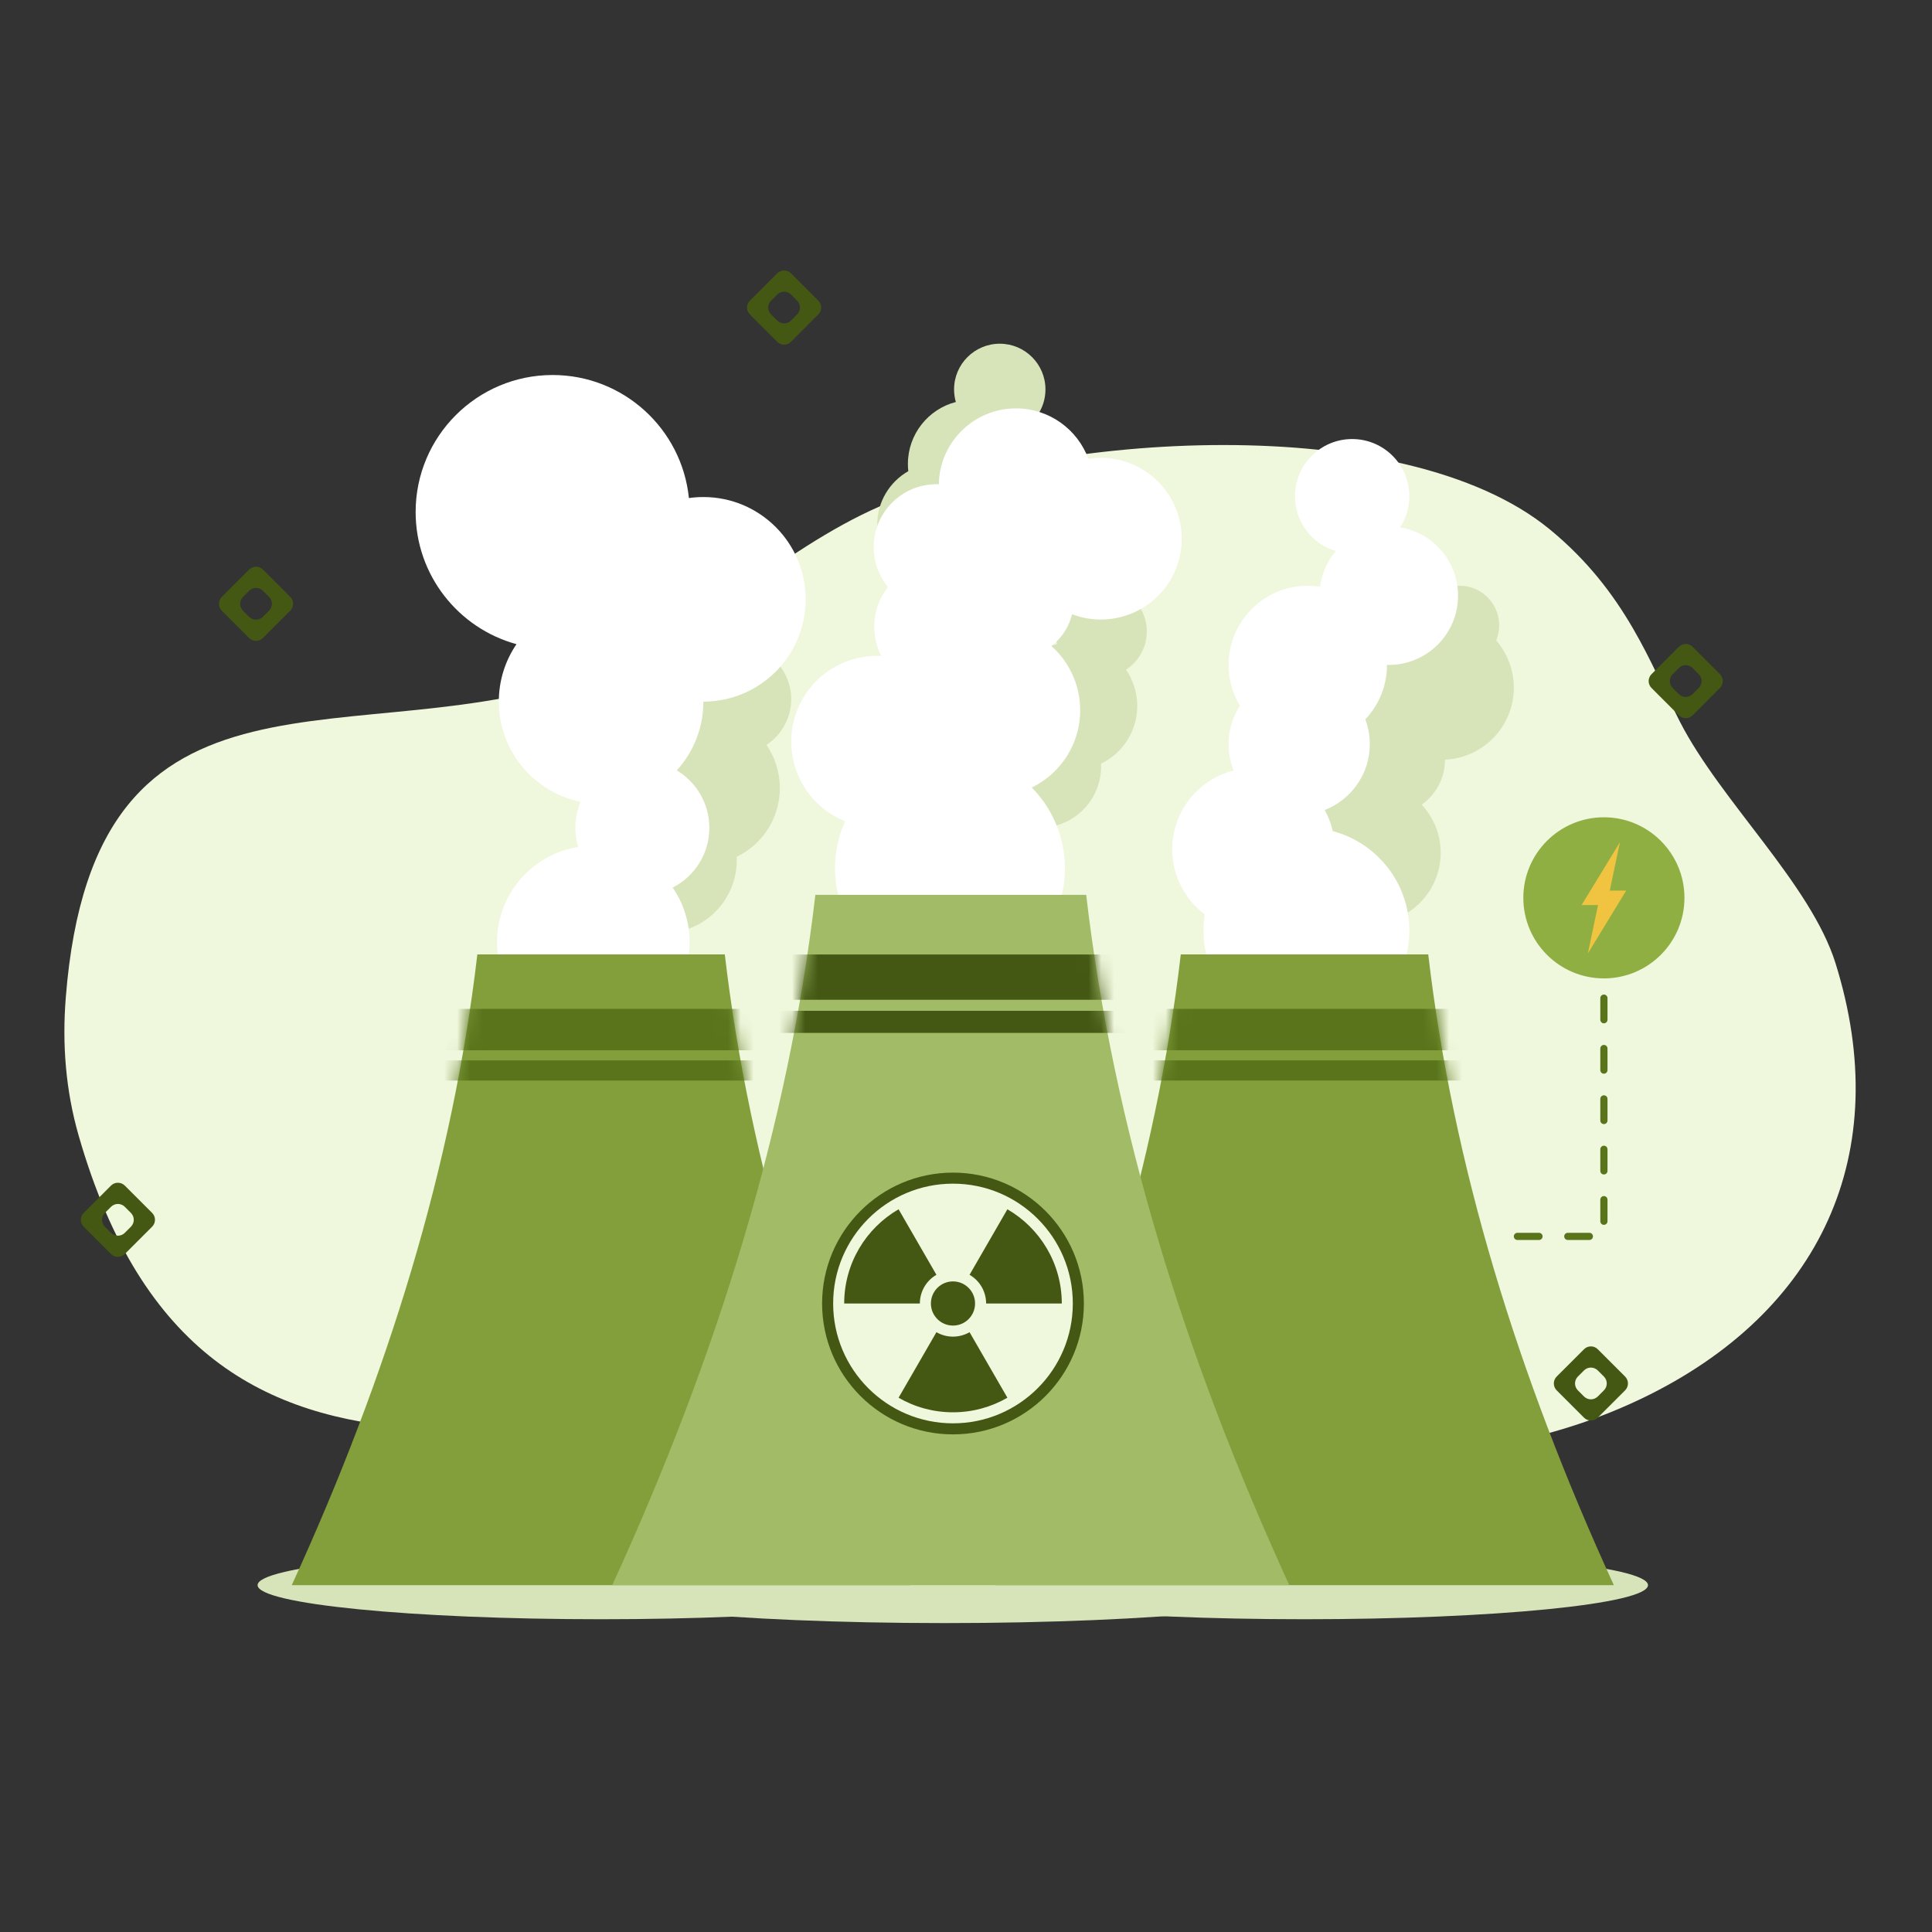
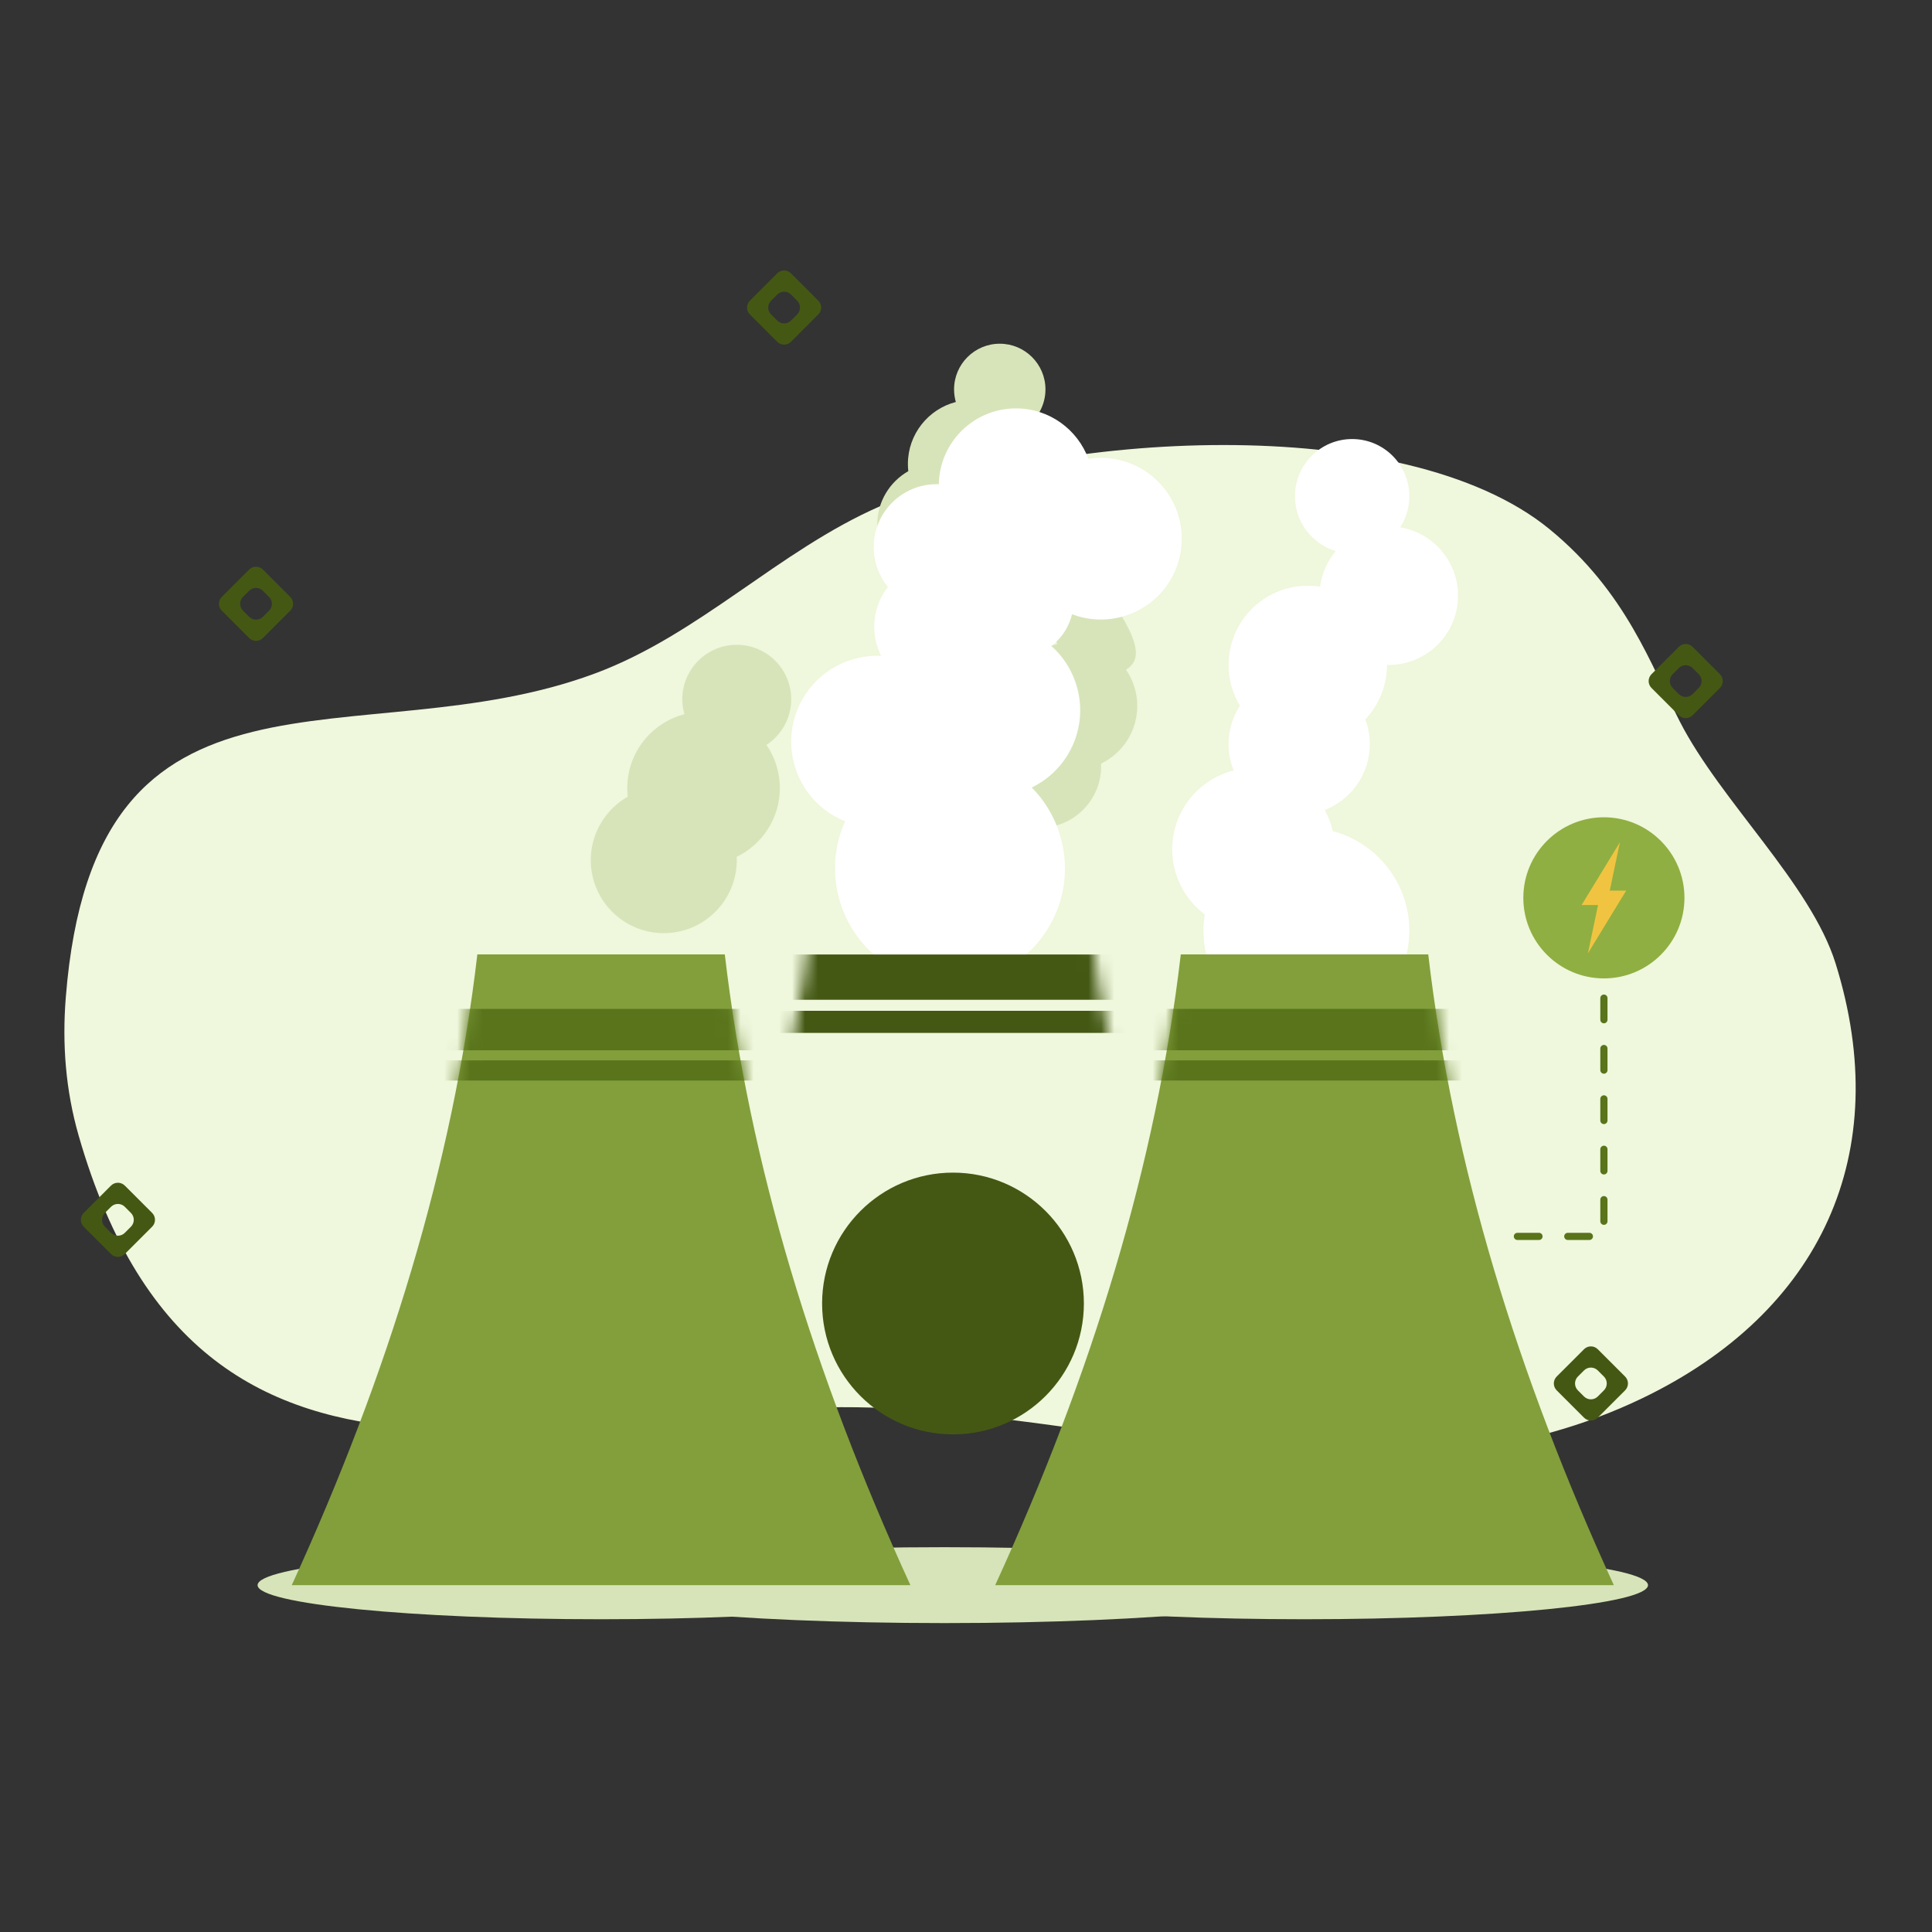
<svg xmlns="http://www.w3.org/2000/svg" width="150" height="150" viewBox="0 0 150 150" fill="none">
  <rect x="0" y="0" width="150" height="150" fill="#333333" stroke="none" />
  <path fill-rule="evenodd" clip-rule="evenodd" d="M130.423 56.025C133.59 62.207 140.59 68.633 142.514 74.8C147.112 89.542 141.385 101.892 127.483 108.571C109.232 117.339 89.219 110.695 70.11 109.401C44.74 107.684 15.872 122.189 6.102 88.152C5.097 84.647 4.82 81.075 5.107 77.447C7.34 49.161 27.897 59.106 46.222 52.277C54.326 49.257 60.457 42.749 68.311 39.313C81.447 33.566 108.941 31.773 120.305 41.085C126.267 45.97 128.188 51.66 130.424 56.026L130.423 56.025Z" fill="#EFF7DC" />
  <path fill-rule="evenodd" clip-rule="evenodd" d="M46.669 120.424C61.388 120.424 73.338 121.61 73.338 123.071C73.338 124.532 61.388 125.717 46.669 125.717C31.95 125.717 20 124.532 20 123.071C20 121.61 31.95 120.424 46.669 120.424Z" fill="#D7E4B9" />
  <path fill-rule="evenodd" clip-rule="evenodd" d="M101.281 120.424C116 120.424 127.95 121.61 127.95 123.071C127.95 124.532 116 125.717 101.281 125.717C86.562 125.717 74.612 124.532 74.612 123.071C74.612 121.61 86.562 120.424 101.281 120.424Z" fill="#D7E4B9" />
  <path fill-rule="evenodd" clip-rule="evenodd" d="M73.337 120.124C89.73 120.124 103.038 121.444 103.038 123.07C103.038 124.697 89.73 126.016 73.337 126.016C56.944 126.016 43.636 124.697 43.636 123.07C43.636 121.444 56.944 120.124 73.337 120.124Z" fill="#D7E4B9" />
-   <path fill-rule="evenodd" clip-rule="evenodd" d="M110.287 48.05C110.526 46.59 111.794 45.475 113.321 45.475C115.018 45.475 116.396 46.853 116.396 48.55C116.396 48.968 116.312 49.366 116.162 49.728C117.015 50.71 117.532 51.991 117.532 53.392C117.532 56.395 115.159 58.848 112.188 58.977V58.983C112.188 60.423 111.474 61.697 110.381 62.473C111.294 63.453 111.853 64.768 111.853 66.214C111.853 69.245 109.392 71.706 106.361 71.706C103.33 71.706 100.869 69.245 100.869 66.214C100.869 63.939 102.255 61.985 104.228 61.152C103.853 60.515 103.637 59.775 103.637 58.984C103.637 57.095 104.864 55.491 106.564 54.926C106.425 54.439 106.351 53.925 106.351 53.394C106.351 50.884 108.009 48.758 110.288 48.053L110.287 48.05Z" fill="#D7E4B9" />
  <path fill-rule="evenodd" clip-rule="evenodd" d="M103.709 42.784C101.876 42.236 100.54 40.537 100.54 38.528C100.54 36.077 102.53 34.087 104.981 34.087C107.432 34.087 109.422 36.077 109.422 38.528C109.422 39.417 109.161 40.246 108.71 40.941C111.258 41.364 113.203 43.581 113.203 46.247C113.203 49.215 110.793 51.625 107.825 51.625C107.778 51.625 107.732 51.625 107.686 51.623V51.625C107.686 53.26 107.046 54.748 106.003 55.849C106.228 56.449 106.352 57.097 106.352 57.775C106.352 60.102 104.897 62.093 102.849 62.889C103.131 63.397 103.344 63.948 103.477 64.529C106.897 65.434 109.421 68.554 109.421 72.256C109.421 76.668 105.84 80.249 101.428 80.249C97.017 80.249 93.436 76.668 93.436 72.256C93.436 71.826 93.47 71.404 93.535 70.993C92.002 69.841 91.01 68.007 91.01 65.943C91.01 62.99 93.041 60.508 95.781 59.819C95.526 59.187 95.386 58.497 95.386 57.773C95.386 56.675 95.709 55.652 96.266 54.794C95.707 53.868 95.386 52.783 95.386 51.624C95.386 48.23 98.141 45.474 101.535 45.474C101.86 45.474 102.178 45.499 102.49 45.547C102.626 44.502 103.063 43.551 103.709 42.782V42.784Z" fill="white" />
-   <path fill-rule="evenodd" clip-rule="evenodd" d="M82.079 49.999C81.99 49.688 81.943 49.36 81.943 49.022C81.943 47.063 83.532 45.475 85.49 45.475C87.448 45.475 89.037 47.065 89.037 49.022C89.037 50.267 88.394 51.363 87.423 51.995C87.974 52.796 88.297 53.766 88.297 54.81C88.297 56.781 87.148 58.486 85.484 59.289C85.488 59.362 85.489 59.435 85.489 59.508C85.489 62.132 83.357 64.263 80.733 64.263C78.109 64.263 75.978 62.132 75.978 59.508C75.978 57.736 76.949 56.189 78.387 55.371C78.366 55.187 78.356 55 78.356 54.81C78.356 52.498 79.938 50.552 82.078 49.998L82.079 49.999Z" fill="#D7E4B9" />
+   <path fill-rule="evenodd" clip-rule="evenodd" d="M82.079 49.999C81.99 49.688 81.943 49.36 81.943 49.022C81.943 47.063 83.532 45.475 85.49 45.475C89.037 50.267 88.394 51.363 87.423 51.995C87.974 52.796 88.297 53.766 88.297 54.81C88.297 56.781 87.148 58.486 85.484 59.289C85.488 59.362 85.489 59.435 85.489 59.508C85.489 62.132 83.357 64.263 80.733 64.263C78.109 64.263 75.978 62.132 75.978 59.508C75.978 57.736 76.949 56.189 78.387 55.371C78.366 55.187 78.356 55 78.356 54.81C78.356 52.498 79.938 50.552 82.078 49.998L82.079 49.999Z" fill="#D7E4B9" />
  <path fill-rule="evenodd" clip-rule="evenodd" d="M74.211 31.21C74.122 30.899 74.074 30.572 74.074 30.233C74.074 28.275 75.663 26.686 77.622 26.686C79.58 26.686 81.169 28.276 81.169 30.233C81.169 31.478 80.526 32.574 79.554 33.207C80.106 34.007 80.429 34.978 80.429 36.022C80.429 37.992 79.28 39.697 77.616 40.501C77.619 40.574 77.622 40.646 77.622 40.719C77.622 43.343 75.49 45.475 72.866 45.475C70.242 45.475 68.11 43.343 68.11 40.719C68.11 38.947 69.082 37.4 70.52 36.582C70.499 36.398 70.489 36.212 70.489 36.022C70.489 33.71 72.071 31.764 74.211 31.21Z" fill="#D7E4B9" />
  <path fill-rule="evenodd" clip-rule="evenodd" d="M72.89 37.595C72.945 34.336 75.608 31.707 78.881 31.707C81.46 31.707 83.66 33.339 84.503 35.626C85.873 35.41 87.322 35.643 88.614 36.39C91.613 38.122 92.643 41.964 90.91 44.963C89.347 47.671 86.063 48.773 83.232 47.687C83.136 48.089 82.982 48.482 82.765 48.857C82.466 49.378 82.074 49.812 81.623 50.153C83.945 52.209 84.584 55.685 82.973 58.474C82.279 59.676 81.266 60.58 80.103 61.142C82.864 63.93 83.544 68.325 81.487 71.885C79.024 76.153 73.56 77.616 69.294 75.153C65.292 72.843 63.756 67.893 65.612 63.768C65.323 63.652 65.039 63.514 64.762 63.353C61.575 61.514 60.483 57.433 62.322 54.248C63.611 52.014 66.002 50.81 68.414 50.922C68.069 50.242 67.874 49.472 67.874 48.658C67.874 47.494 68.27 46.424 68.935 45.572C68.245 44.729 67.832 43.653 67.832 42.48C67.832 39.782 70.021 37.592 72.719 37.592C72.777 37.592 72.833 37.592 72.89 37.595Z" fill="white" />
  <path fill-rule="evenodd" clip-rule="evenodd" d="M53.139 55.453C53.033 55.084 52.975 54.692 52.975 54.289C52.975 51.957 54.87 50.062 57.202 50.062C59.534 50.062 61.428 51.957 61.428 54.289C61.428 55.772 60.663 57.078 59.505 57.833C60.162 58.786 60.547 59.942 60.547 61.187C60.547 63.534 59.179 65.564 57.196 66.522C57.201 66.608 57.202 66.695 57.202 66.783C57.202 69.91 54.663 72.449 51.535 72.449C48.408 72.449 45.869 69.91 45.869 66.783C45.869 64.672 47.026 62.829 48.739 61.854C48.715 61.635 48.702 61.412 48.702 61.187C48.702 58.431 50.587 56.114 53.138 55.453H53.139Z" fill="#D7E4B9" />
-   <path fill-rule="evenodd" clip-rule="evenodd" d="M40.099 50.013C35.59 48.781 32.27 44.651 32.27 39.752C32.27 33.882 37.035 29.116 42.905 29.116C48.41 29.116 52.944 33.307 53.486 38.669C53.853 38.617 54.228 38.59 54.611 38.59C58.994 38.59 62.553 42.148 62.553 46.532C62.553 50.916 58.995 54.474 54.611 54.474C54.611 56.528 53.829 58.402 52.547 59.812C54.059 60.722 55.074 62.38 55.074 64.273C55.074 66.297 53.916 68.052 52.227 68.912C53.055 70.115 53.541 71.574 53.541 73.144C53.541 77.271 50.19 80.621 46.064 80.621C41.938 80.621 38.587 77.27 38.587 73.144C38.587 69.418 41.319 66.324 44.887 65.758C44.747 65.288 44.671 64.789 44.671 64.273C44.671 63.558 44.815 62.876 45.078 62.255C41.457 61.518 38.728 58.311 38.728 54.474C38.728 52.821 39.234 51.284 40.1 50.013H40.099Z" fill="white" />
  <path fill-rule="evenodd" clip-rule="evenodd" d="M77.267 123.07C84.752 106.746 89.769 90.423 91.676 74.099H110.888C112.795 90.423 117.811 106.746 125.297 123.07H77.266H77.267Z" fill="#829F3C" />
  <mask id="mask0_2612_350" style="mask-type:luminance" maskUnits="userSpaceOnUse" x="77" y="74" width="49" height="50">
    <path d="M77.266 123.07C84.751 106.746 89.768 90.422 91.675 74.098H110.887C112.794 90.422 117.81 106.746 125.296 123.07H77.265H77.266Z" fill="white" />
  </mask>
  <g mask="url(#mask0_2612_350)">
    <path fill-rule="evenodd" clip-rule="evenodd" d="M114.796 78.329H87.765V81.542H114.796V78.329Z" fill="#59741B" />
    <path fill-rule="evenodd" clip-rule="evenodd" d="M114.796 82.326H87.765V83.892H114.796V82.326Z" fill="#59741B" />
  </g>
  <path fill-rule="evenodd" clip-rule="evenodd" d="M22.652 123.07C30.138 106.746 35.155 90.423 37.061 74.099H56.273C58.181 90.423 63.197 106.746 70.683 123.07H22.652Z" fill="#829F3C" />
  <mask id="mask1_2612_350" style="mask-type:luminance" maskUnits="userSpaceOnUse" x="22" y="74" width="49" height="50">
    <path d="M22.652 123.07C30.138 106.746 35.155 90.423 37.061 74.099H56.273C58.181 90.423 63.197 106.746 70.683 123.07H22.652Z" fill="white" />
  </mask>
  <g mask="url(#mask1_2612_350)">
    <path fill-rule="evenodd" clip-rule="evenodd" d="M60.185 78.33H33.152V81.543H60.185V78.33Z" fill="#59741B" />
    <path fill-rule="evenodd" clip-rule="evenodd" d="M60.185 82.327H33.152V83.894H60.185V82.327Z" fill="#59741B" />
  </g>
-   <path fill-rule="evenodd" clip-rule="evenodd" d="M47.535 123.07C55.728 105.206 61.218 87.341 63.305 69.475H84.331C86.418 87.34 91.908 105.204 100.1 123.07H47.535Z" fill="#A2BB66" />
  <mask id="mask2_2612_350" style="mask-type:luminance" maskUnits="userSpaceOnUse" x="47" y="69" width="54" height="55">
    <path d="M47.535 123.07C55.728 105.206 61.218 87.341 63.305 69.475H84.331C86.418 87.34 91.908 105.204 100.1 123.07H47.535Z" fill="white" />
  </mask>
  <g mask="url(#mask2_2612_350)">
    <path fill-rule="evenodd" clip-rule="evenodd" d="M73.99 91.042C79.598 91.042 84.152 95.595 84.152 101.204C84.152 106.813 79.599 111.365 73.99 111.365C68.381 111.365 63.828 106.812 63.828 101.204C63.828 95.596 68.381 91.042 73.99 91.042Z" fill="#445814" />
-     <path fill-rule="evenodd" clip-rule="evenodd" d="M73.99 91.899C79.124 91.899 83.293 96.068 83.293 101.203C83.293 106.338 79.124 110.507 73.99 110.507C68.855 110.507 64.686 106.338 64.686 101.203C64.686 96.068 68.855 91.899 73.99 91.899ZM78.214 108.519L75.276 103.431C74.48 103.891 73.5 103.891 72.704 103.431L69.766 108.519C71.009 109.239 72.451 109.65 73.99 109.65C75.528 109.65 76.97 109.238 78.213 108.519H78.214ZM73.99 99.488C74.936 99.488 75.704 100.257 75.704 101.203C75.704 102.149 74.936 102.917 73.99 102.917C73.043 102.917 72.275 102.149 72.275 101.203C72.275 100.257 73.043 99.488 73.99 99.488ZM78.214 93.888L75.276 98.975C76.072 99.435 76.563 100.284 76.563 101.203H82.437C82.437 98.079 80.737 95.349 78.214 93.888ZM69.766 93.888C67.243 95.349 65.543 98.079 65.543 101.203H71.417C71.417 100.284 71.908 99.434 72.704 98.975L69.766 93.888Z" fill="#EFF7DC" />
    <path fill-rule="evenodd" clip-rule="evenodd" d="M88.611 74.106H59.026V77.622H88.611V74.106Z" fill="#445814" />
    <path fill-rule="evenodd" clip-rule="evenodd" d="M88.611 78.479H59.026V80.195H88.611V78.479Z" fill="#445814" />
  </g>
  <path fill-rule="evenodd" clip-rule="evenodd" d="M123.399 95.715H121.723C121.569 95.715 121.444 95.84 121.444 95.993C121.444 96.147 121.57 96.272 121.723 96.272H123.399C123.554 96.272 123.678 96.147 123.678 95.993C123.678 95.84 123.554 95.715 123.399 95.715ZM119.487 95.715H117.811C117.657 95.715 117.532 95.84 117.532 95.993C117.532 96.147 117.658 96.272 117.811 96.272H119.487C119.642 96.272 119.766 96.147 119.766 95.993C119.766 95.84 119.64 95.715 119.487 95.715ZM124.806 94.818V93.142C124.806 92.988 124.681 92.862 124.527 92.862C124.374 92.862 124.248 92.988 124.248 93.142V94.818C124.248 94.972 124.373 95.097 124.527 95.097C124.682 95.097 124.806 94.971 124.806 94.818ZM124.806 90.906V89.23C124.806 89.076 124.681 88.951 124.527 88.951C124.374 88.951 124.248 89.077 124.248 89.23V90.906C124.248 91.06 124.373 91.185 124.527 91.185C124.682 91.185 124.806 91.059 124.806 90.906ZM124.806 86.995V85.318C124.806 85.163 124.681 85.039 124.527 85.039C124.374 85.039 124.248 85.165 124.248 85.318V86.995C124.248 87.149 124.373 87.274 124.527 87.274C124.682 87.274 124.806 87.148 124.806 86.995ZM124.806 83.083V81.407C124.806 81.252 124.681 81.128 124.527 81.128C124.374 81.128 124.248 81.254 124.248 81.407V83.083C124.248 83.237 124.373 83.362 124.527 83.362C124.682 83.362 124.806 83.236 124.806 83.083ZM124.806 79.171V77.495C124.806 77.34 124.681 77.216 124.527 77.216C124.374 77.216 124.248 77.341 124.248 77.495V79.171C124.248 79.325 124.373 79.45 124.527 79.45C124.682 79.45 124.806 79.324 124.806 79.171Z" fill="#59741B" />
  <path fill-rule="evenodd" clip-rule="evenodd" d="M124.526 63.454C127.977 63.454 130.78 66.257 130.78 69.708C130.78 73.159 127.978 75.962 124.526 75.962C121.073 75.962 118.271 73.159 118.271 69.708C118.271 66.257 121.074 63.454 124.526 63.454Z" fill="#8FAF42" />
  <mask id="mask3_2612_350" style="mask-type:luminance" maskUnits="userSpaceOnUse" x="118" y="63" width="13" height="13">
    <path d="M124.527 63.454C127.978 63.454 130.781 66.257 130.781 69.708C130.781 73.159 127.979 75.962 124.527 75.962C121.074 75.962 118.272 73.159 118.272 69.708C118.272 66.257 121.075 63.454 124.527 63.454Z" fill="white" />
  </mask>
  <g mask="url(#mask3_2612_350)">
    <path fill-rule="evenodd" clip-rule="evenodd" d="M124.982 69.146H126.258L123.282 74.025L124.071 70.269H122.794L125.771 65.389L124.982 69.146Z" fill="#F0C441" />
  </g>
  <path fill-rule="evenodd" clip-rule="evenodd" d="M20.413 44.222C20.117 43.926 19.639 43.926 19.343 44.222C18.753 44.812 17.81 45.754 17.222 46.343C16.926 46.639 16.926 47.117 17.222 47.413C17.811 48.002 18.754 48.945 19.343 49.535C19.639 49.831 20.117 49.831 20.413 49.535C21.003 48.945 21.945 48.002 22.534 47.413C22.83 47.117 22.83 46.639 22.534 46.343C21.944 45.753 21.001 44.81 20.413 44.222ZM20.413 45.867C20.27 45.724 20.078 45.645 19.878 45.645C19.677 45.645 19.485 45.724 19.343 45.867C19.189 46.021 19.021 46.189 18.867 46.343C18.724 46.485 18.645 46.677 18.645 46.878C18.645 47.078 18.724 47.27 18.867 47.413C19.021 47.567 19.189 47.735 19.343 47.889C19.485 48.031 19.677 48.111 19.878 48.111C20.078 48.111 20.271 48.031 20.413 47.889C20.567 47.735 20.735 47.567 20.889 47.413C21.031 47.27 21.111 47.078 21.111 46.878C21.111 46.677 21.031 46.484 20.889 46.343C20.735 46.189 20.567 46.021 20.413 45.867Z" fill="#445814" />
  <path fill-rule="evenodd" clip-rule="evenodd" d="M61.413 21.222C61.117 20.926 60.639 20.926 60.343 21.222C59.753 21.811 58.81 22.754 58.222 23.343C57.926 23.639 57.926 24.117 58.222 24.413C58.812 25.003 59.754 25.945 60.343 26.535C60.639 26.831 61.117 26.831 61.413 26.535C62.002 25.945 62.945 25.003 63.534 24.413C63.83 24.117 63.83 23.639 63.534 23.343C62.944 22.753 62.001 21.81 61.413 21.222ZM61.413 22.867C61.27 22.724 61.078 22.645 60.878 22.645C60.677 22.645 60.485 22.724 60.343 22.867C60.189 23.021 60.021 23.189 59.867 23.343C59.724 23.485 59.645 23.677 59.645 23.878C59.645 24.078 59.724 24.27 59.867 24.413C60.021 24.567 60.189 24.735 60.343 24.889C60.485 25.031 60.677 25.111 60.878 25.111C61.078 25.111 61.272 25.031 61.413 24.889C61.567 24.735 61.735 24.567 61.889 24.413C62.031 24.27 62.111 24.078 62.111 23.878C62.111 23.677 62.031 23.484 61.889 23.343C61.735 23.189 61.567 23.021 61.413 22.867Z" fill="#445814" />
  <path fill-rule="evenodd" clip-rule="evenodd" d="M131.413 50.222C131.117 49.926 130.639 49.926 130.343 50.222C129.753 50.812 128.81 51.754 128.222 52.343C127.926 52.639 127.926 53.117 128.222 53.413C128.812 54.002 129.754 54.945 130.343 55.535C130.639 55.831 131.117 55.831 131.413 55.535C132.003 54.945 132.945 54.002 133.534 53.413C133.83 53.117 133.83 52.639 133.534 52.343C132.944 51.753 132.001 50.81 131.413 50.222ZM131.413 51.867C131.27 51.724 131.079 51.645 130.878 51.645C130.677 51.645 130.485 51.724 130.343 51.867C130.189 52.021 130.021 52.189 129.867 52.343C129.724 52.485 129.645 52.677 129.645 52.878C129.645 53.078 129.724 53.27 129.867 53.413C130.021 53.567 130.189 53.735 130.343 53.889C130.485 54.031 130.677 54.111 130.878 54.111C131.079 54.111 131.271 54.031 131.413 53.889C131.567 53.735 131.735 53.567 131.889 53.413C132.031 53.27 132.111 53.078 132.111 52.878C132.111 52.677 132.031 52.484 131.889 52.343C131.735 52.189 131.567 52.021 131.413 51.867Z" fill="#445814" />
  <path fill-rule="evenodd" clip-rule="evenodd" d="M9.689 92.049C9.393 91.754 8.915 91.754 8.619 92.049C8.03 92.639 7.087 93.582 6.498 94.171C6.202 94.466 6.202 94.945 6.498 95.24C7.088 95.83 8.031 96.773 8.619 97.362C8.915 97.657 9.393 97.657 9.689 97.362C10.279 96.772 11.222 95.829 11.812 95.24C12.107 94.945 12.107 94.466 11.812 94.171C11.222 93.581 10.279 92.638 9.689 92.049ZM9.689 93.695C9.547 93.553 9.355 93.474 9.154 93.474C8.954 93.474 8.762 93.553 8.619 93.695C8.465 93.85 8.297 94.017 8.143 94.172C8.001 94.314 7.921 94.506 7.921 94.707C7.921 94.907 8.001 95.099 8.143 95.241C8.297 95.396 8.465 95.563 8.619 95.718C8.762 95.86 8.954 95.939 9.154 95.939C9.355 95.939 9.547 95.86 9.689 95.718C9.843 95.563 10.011 95.396 10.165 95.241C10.307 95.099 10.387 94.907 10.387 94.707C10.387 94.506 10.307 94.313 10.165 94.172C10.011 94.017 9.843 93.85 9.689 93.695Z" fill="#445814" />
  <path fill-rule="evenodd" clip-rule="evenodd" d="M124.051 104.755C123.756 104.459 123.277 104.459 122.982 104.755C122.392 105.345 121.449 106.287 120.86 106.876C120.565 107.172 120.565 107.65 120.86 107.946C121.45 108.536 122.393 109.478 122.982 110.067C123.277 110.363 123.756 110.363 124.051 110.067C124.641 109.477 125.584 108.535 126.173 107.946C126.468 107.65 126.468 107.172 126.173 106.876C125.583 106.286 124.64 105.344 124.051 104.755ZM124.051 106.4C123.909 106.258 123.717 106.178 123.517 106.178C123.316 106.178 123.123 106.258 122.982 106.4C122.827 106.554 122.66 106.722 122.505 106.876C122.363 107.019 122.284 107.21 122.284 107.411C122.284 107.612 122.363 107.804 122.505 107.946C122.66 108.1 122.827 108.268 122.982 108.422C123.124 108.564 123.316 108.644 123.517 108.644C123.717 108.644 123.909 108.564 124.051 108.422C124.206 108.268 124.373 108.1 124.528 107.946C124.67 107.804 124.749 107.612 124.749 107.411C124.749 107.21 124.67 107.017 124.528 106.876C124.373 106.722 124.206 106.554 124.051 106.4Z" fill="#445814" />
</svg>